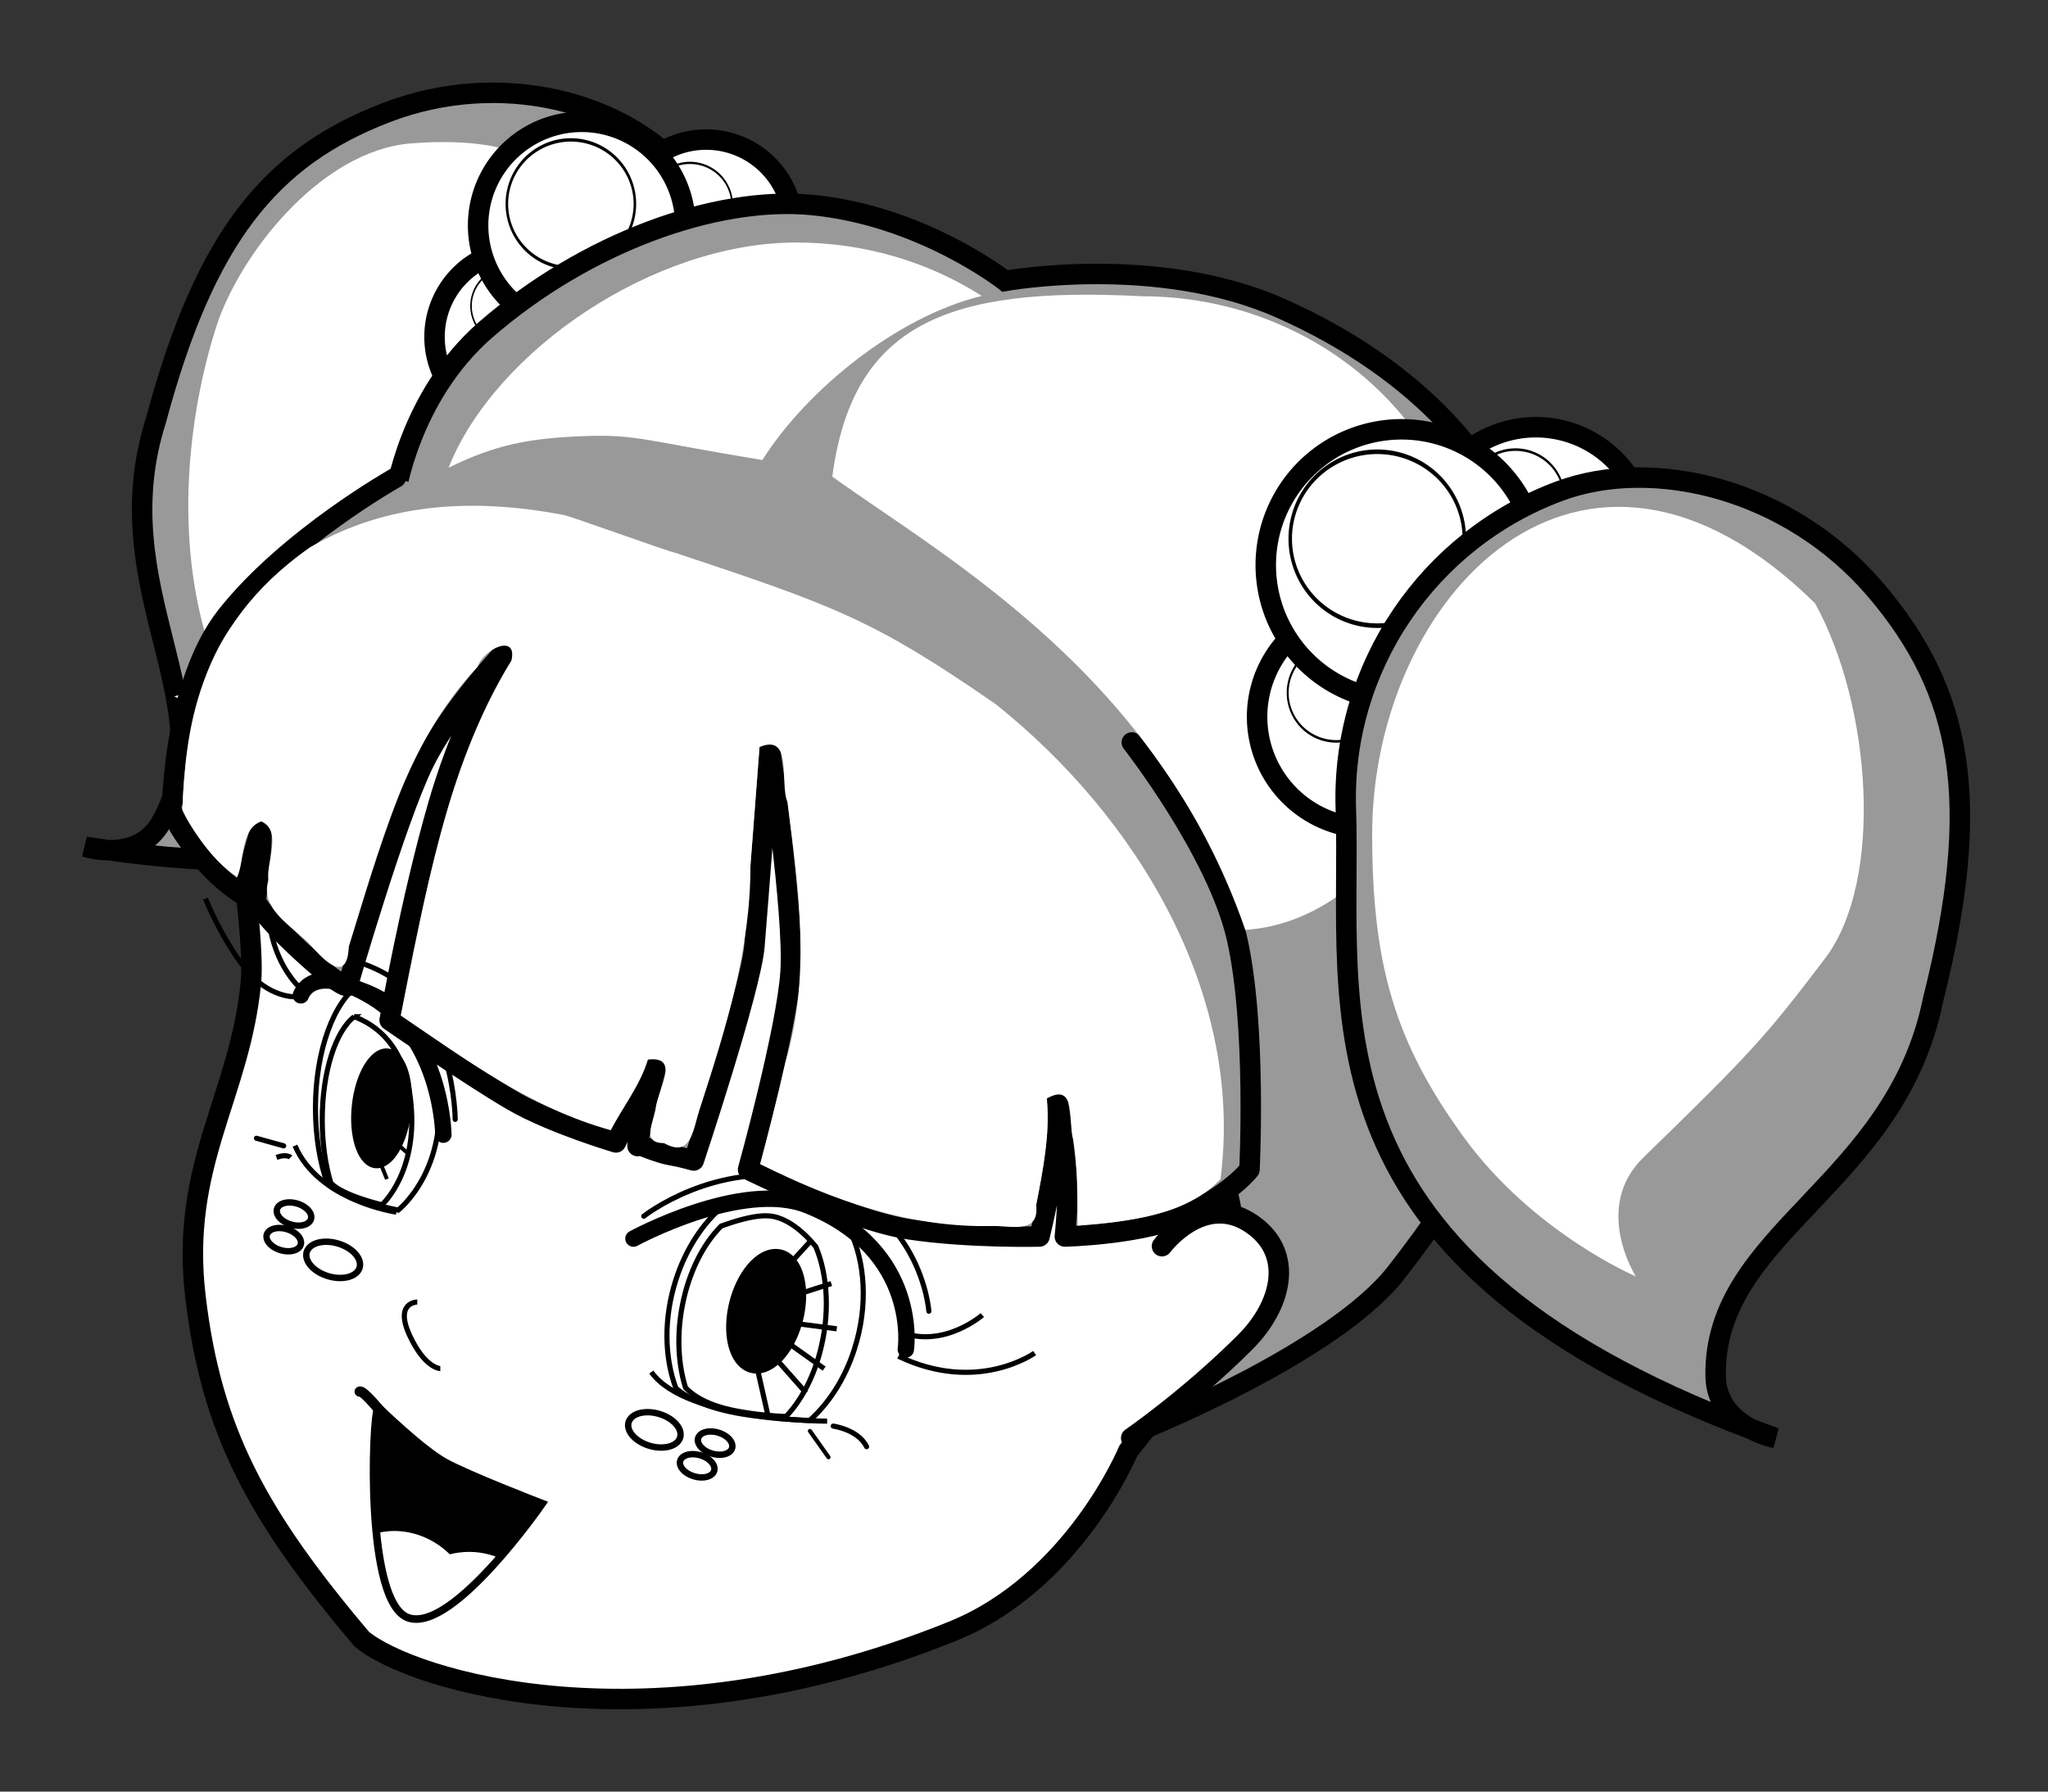
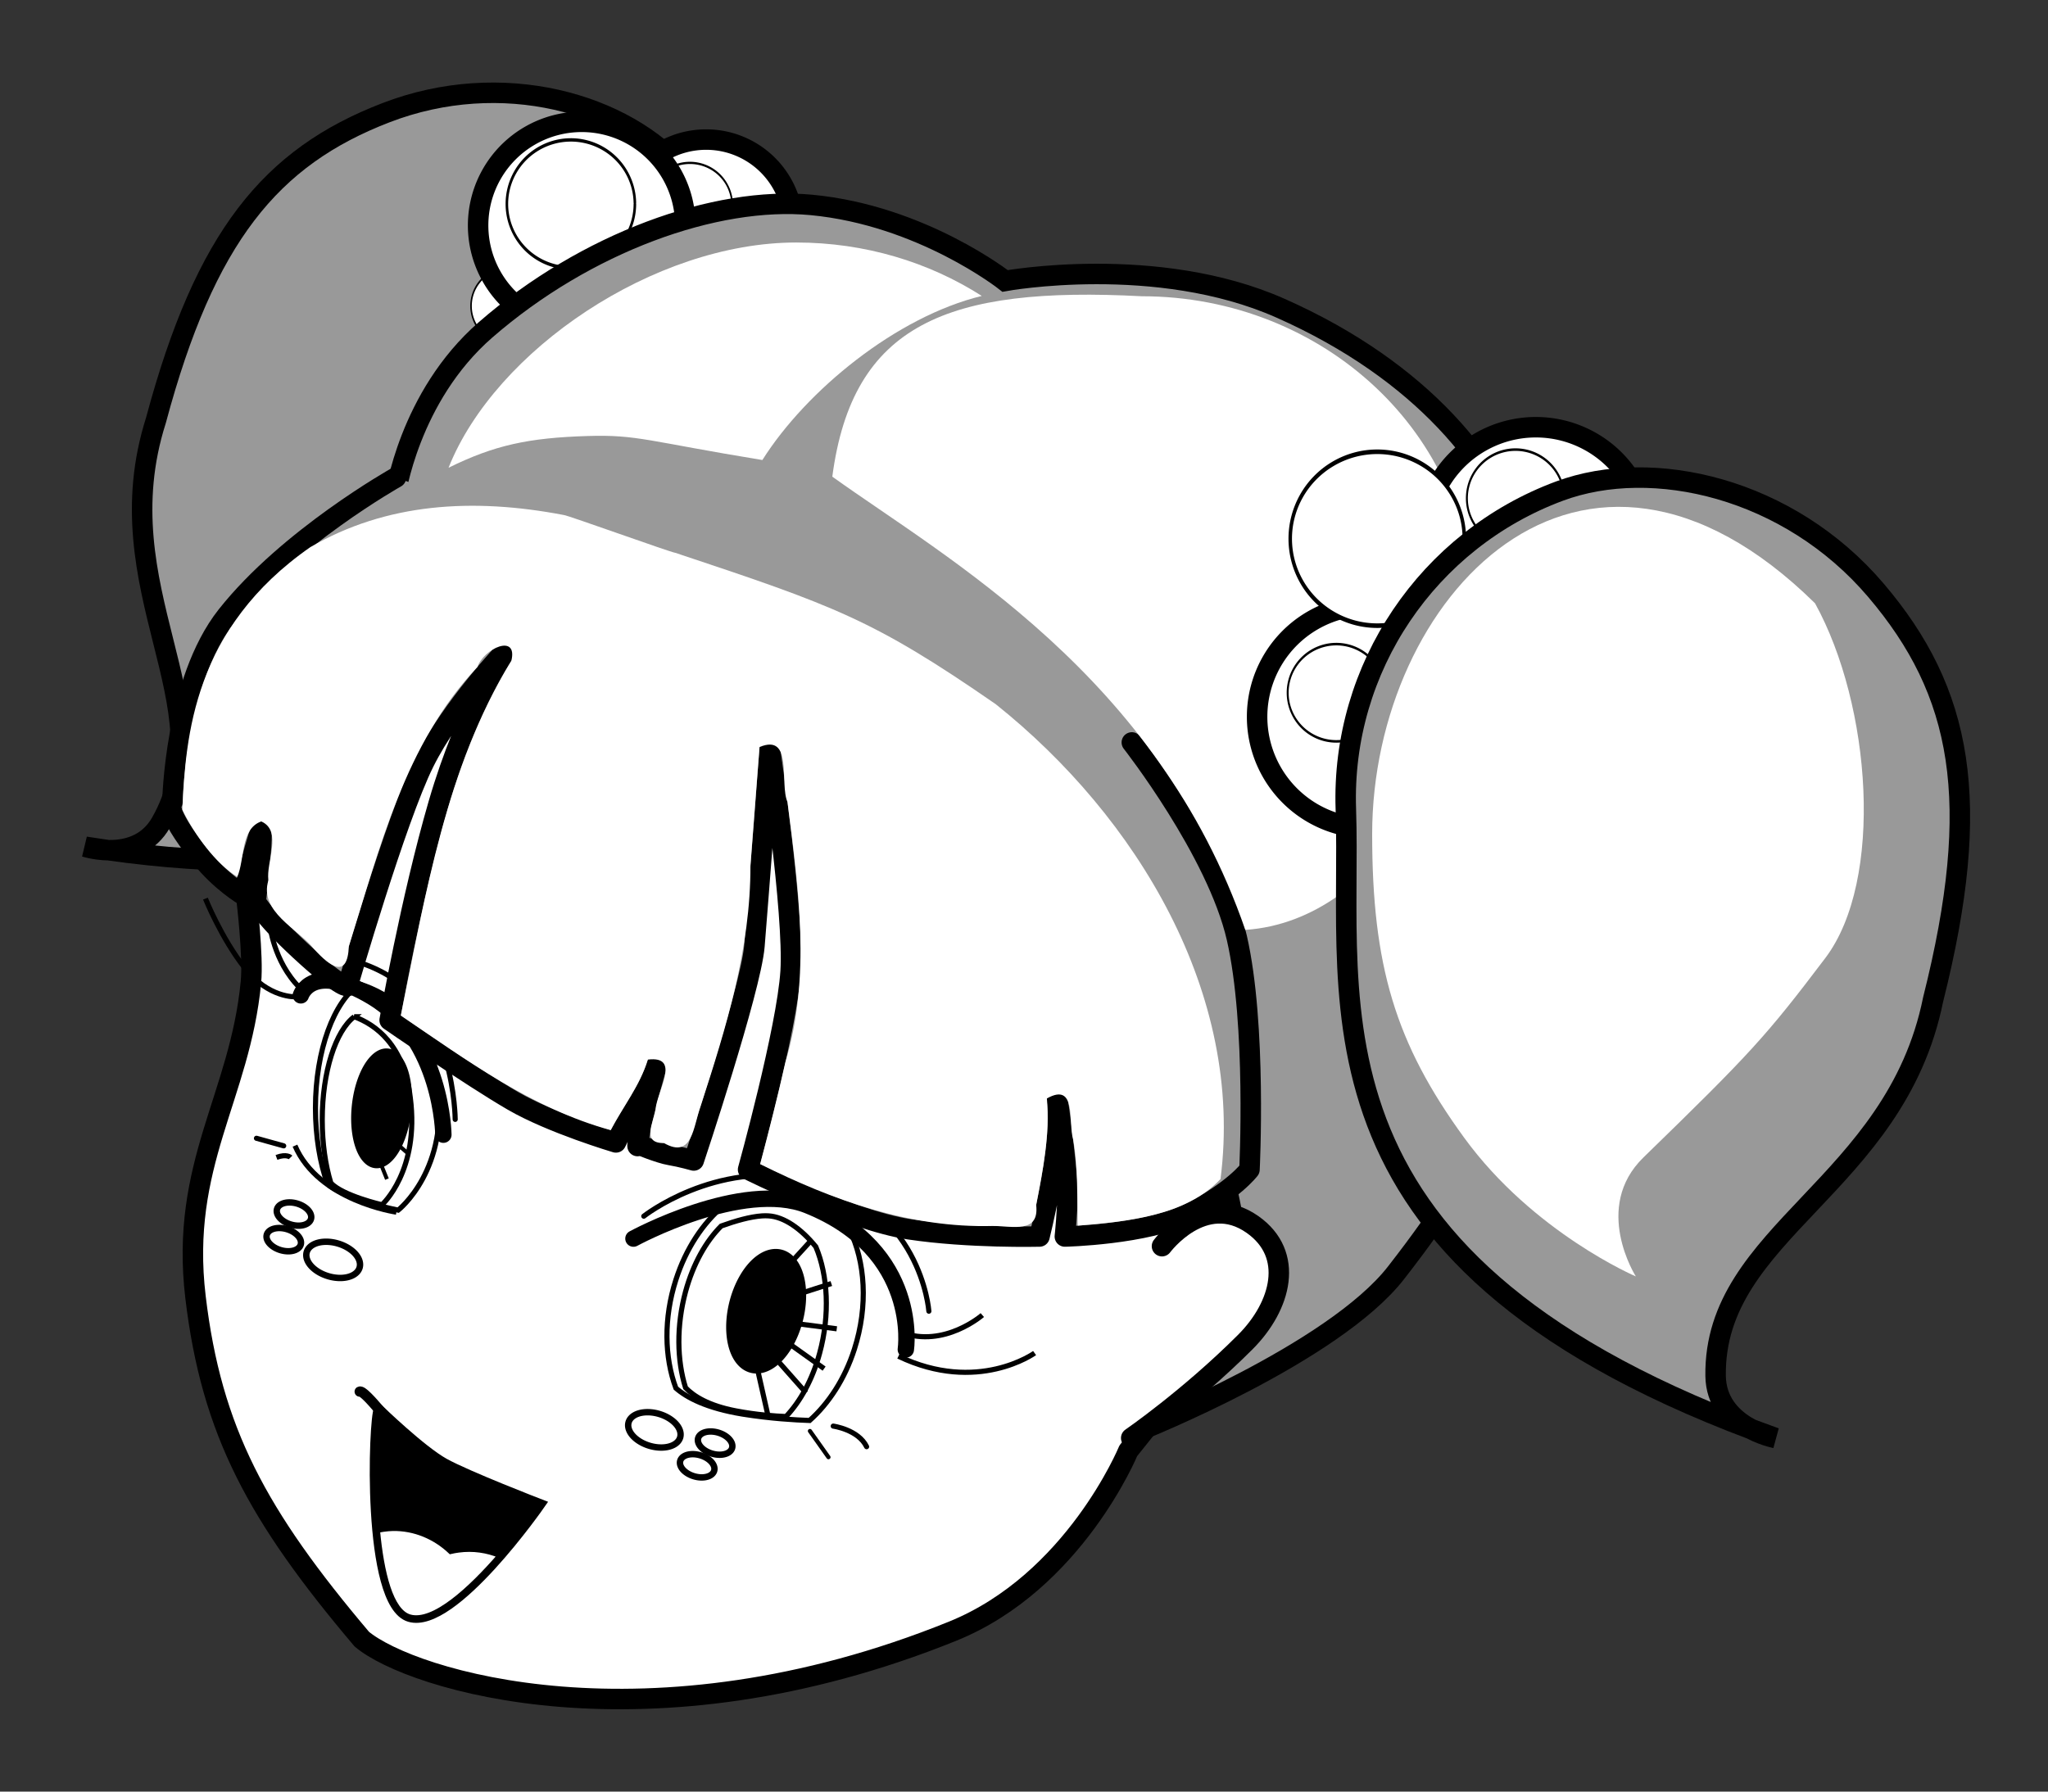
<svg xmlns="http://www.w3.org/2000/svg" xmlns:ns1="http://sodipodi.sourceforge.net/DTD/sodipodi-0.dtd" xmlns:ns2="http://www.inkscape.org/namespaces/inkscape" id="svg2" ns1:docname="Anime_girl BW.svg" ns2:export-filename="E:\Images\Vector\Anime girl outline.png" viewBox="0 0 400 350" ns1:version="0.32" ns2:export-xdpi="90" version="1.0" ns2:output_extension="org.inkscape.output.svg.inkscape" ns2:export-ydpi="90" ns2:version="0.45.1" ns1:docbase="E:\Images\Vector">
  <rect x="0" y="0" width="400" height="350" fill="#333333" stroke="none" />
  <ns1:namedview id="base" bordercolor="#666666" ns2:pageshadow="2" guidetolerance="10" pagecolor="#ffffff" gridtolerance="10000" ns2:window-height="951" width="400px" ns2:zoom="2" objecttolerance="10" height="350px" borderopacity="1.0" ns2:current-layer="layer21" ns2:cx="240.82397" ns2:cy="174.81948" ns2:window-y="39" ns2:window-x="0" ns2:window-width="1280" showgrid="false" ns2:pageopacity="0.0" ns2:document-units="px" />
  <g id="layer21" ns2:label="hair_fpigt_light" ns2:groupmode="layer">
    <g id="g2304">
      <path id="path12553" ns1:nodetypes="cssscss" style="fill-rule:evenodd;stroke:#000000;stroke-width:4;fill:#999999" d="m133.58 33.643c-11.53-13.542-35.586-20.341-58.21-11.62-22.508 8.677-35.298 24.224-44.911 60.086-10.509 33.001 13.974 55.851 0.979 78.601-4.577 8.02-14.789 4.71-14.789 4.71 91.261 14.4 103.98-31.82 122.45-62.79 13.13-22.005 10.78-49.837-5.52-68.987z" />
-       <path id="path13490" ns1:nodetypes="csscsss" style="fill-rule:evenodd;fill:#ffffff" d="m80.402 28.002c-17.985 1.369-33.792 22.103-38.179 35.87-4.983 15.639-8.258 38.828-2.049 60.278 2.982 10.29-6.152 11.88-6.152 11.88s11.125 6.2 28.122-0.64c16.998-6.85 33.913-20.98 39.726-37.679 13.44-38.596 25.1-73.254-21.468-69.709z" />
      <path id="path12545" ns1:rx="26.516504" ns1:ry="26.516504" style="stroke-linejoin:round;fill-rule:evenodd;stroke:#000000;stroke-linecap:round;stroke-width:6.219;fill:#ffffff" ns1:type="arc" d="m489.32 257.57a26.517 26.517 0 1 1 -53.04 0 26.517 26.517 0 1 1 53.04 0z" transform="matrix(.643 0 0 .643 -159.66 -121.3)" ns1:cy="257.57416" ns1:cx="462.80139" />
-       <path id="path12547" ns1:rx="26.516504" ns1:ry="26.516504" style="stroke-linejoin:round;fill-rule:evenodd;stroke:#000000;stroke-linecap:round;stroke-width:6.219;fill:#ffffff" ns1:type="arc" d="m489.32 257.57a26.517 26.517 0 1 1 -53.04 0 26.517 26.517 0 1 1 53.04 0z" transform="matrix(.643 0 0 .643 -195.66 -99.802)" ns1:cy="257.57416" ns1:cx="462.80139" />
      <path id="path13501" ns1:rx="50" ns1:ry="38" style="stroke-linejoin:round;fill-rule:evenodd;stroke:#000000;stroke-linecap:round;stroke-width:2;fill:#ffffff" ns1:type="arc" d="m198 186.36a50 38 0 1 1 -0.01 -0.88" ns1:open="true" transform="matrix(.15 0 0 .197 77.3 23.08)" ns1:cy="186.36218" ns1:cx="148" ns1:end="6.2600116" ns1:start="0" />
      <path id="path13503" ns1:rx="50" ns1:ry="38" style="stroke-linejoin:round;fill-rule:evenodd;stroke:#000000;stroke-linecap:round;stroke-width:2;fill:#ffffff" ns1:type="arc" d="m198 186.36a50 38 0 1 1 -0.01 -0.88" ns1:open="true" transform="matrix(.165 0 0 .217 110.33 -.348)" ns1:cy="186.36218" ns1:cx="148" ns1:end="6.2600116" ns1:start="0" />
      <path id="path12543" ns1:rx="26.516504" ns1:ry="26.516504" style="stroke-linejoin:round;fill-rule:evenodd;stroke:#000000;stroke-linecap:round;stroke-width:5.24;fill:#ffffff" ns1:type="arc" d="m489.32 257.57a26.517 26.517 0 1 1 -53.04 0 26.517 26.517 0 1 1 53.04 0z" transform="matrix(.763 0 0 .763 -239.5 -152.49)" ns1:cy="257.57416" ns1:cx="462.80139" />
      <path id="path13499" ns1:rx="50" ns1:ry="38" style="stroke-linejoin:round;fill-rule:evenodd;stroke:#000000;stroke-linecap:round;stroke-width:2;fill:#ffffff" ns1:type="arc" d="m198 186.36a50 38 0 1 1 -0.01 -0.88" ns1:open="true" transform="matrix(.25 0 0 .329 74.5 -21.441)" ns1:cy="186.36218" ns1:cx="148" ns1:end="6.2600116" ns1:start="0" />
      <path id="path1933" ns1:nodetypes="csscscsscsc" style="stroke-linejoin:round;fill-rule:evenodd;stroke:#000000;stroke-width:4;fill:#ffffff" d="m48.159 175.66s1.341 11.07 0.853 16.19c-2.139 22.42-13.92 35.57-10.826 61.55 3.12 26.21 12.064 42.69 32.48 66.82 9.589 8.04 55.954 22.48 115.38-1.55 23.78-9.61 34.33-35.26 34.33-35.26 16.53-20.55 24.62-32.21 28.15-39.29 18.9-37.82 23.79-68.48 16.87-110.83-23.03-61.584-74.11-64.599-74.11-64.599s-74.88-21.959-117.59 37.319c-25.739 35.71-25.541 69.65-25.541 69.65z" />
      <path id="path14360" ns1:rx="5.25" ns1:ry="3.25" style="stroke-linejoin:round;fill-rule:evenodd;stroke:#000000;stroke-linecap:round;stroke-width:1.25;fill:#ffffff" ns1:type="arc" d="m321 424.11a5.25 3.25 0 1 1 0 -0.07" ns1:open="true" transform="matrix(.959 .283 -.283 .959 -54.983 -216.71)" ns1:cy="424.11218" ns1:cx="315.75" ns1:end="6.2600116" ns1:start="0" />
      <path id="path14362" ns1:rx="5.25" ns1:ry="3.25" style="stroke-linejoin:round;fill-rule:evenodd;stroke:#000000;stroke-linecap:round;stroke-width:1.899;fill:#ffffff" ns1:type="arc" d="m321 424.11a5.25 3.25 0 1 1 0 -0.07" ns1:open="true" transform="matrix(.631 .186 -.186 .631 15.812 -39.967)" ns1:cy="424.11218" ns1:cx="315.75" ns1:end="6.2600116" ns1:start="0" />
      <path id="path14364" ns1:rx="5.25" ns1:ry="3.25" style="stroke-linejoin:round;fill-rule:evenodd;stroke:#000000;stroke-linecap:round;stroke-width:1.899;fill:#ffffff" ns1:type="arc" d="m321 424.11a5.25 3.25 0 1 1 0 -0.07" ns1:open="true" transform="matrix(.631 .186 -.186 .631 19.312 -44.398)" ns1:cy="424.11218" ns1:cx="315.75" ns1:end="6.2600116" ns1:start="0" />
      <path id="path14366" ns1:rx="5.25" ns1:ry="3.25" style="stroke-linejoin:round;fill-rule:evenodd;stroke:#000000;stroke-linecap:round;stroke-width:1.899;fill:#ffffff" ns1:type="arc" d="m321 424.11a5.25 3.25 0 1 1 0 -0.07" ns1:open="true" transform="matrix(.631 .186 -.186 .631 -62.938 -89.148)" ns1:cy="424.11218" ns1:cx="315.75" ns1:end="6.2600116" ns1:start="0" />
      <path id="path14368" ns1:rx="5.25" ns1:ry="3.25" style="stroke-linejoin:round;fill-rule:evenodd;stroke:#000000;stroke-linecap:round;stroke-width:1.22;fill:#ffffff" ns1:type="arc" d="m321 424.11a5.25 3.25 0 1 1 0 -0.07" ns1:open="true" transform="matrix(.983 .29 -.29 .983 -122.33 -262.31)" ns1:cy="424.11218" ns1:cx="315.75" ns1:end="6.2600116" ns1:start="0" />
      <path id="path14370" ns1:rx="5.25" ns1:ry="3.25" style="stroke-linejoin:round;fill-rule:evenodd;stroke:#000000;stroke-linecap:round;stroke-width:1.899;fill:#ffffff" ns1:type="arc" d="m321 424.11a5.25 3.25 0 1 1 0 -0.07" ns1:open="true" transform="matrix(.631 .186 -.186 .631 -64.938 -84.147)" ns1:cy="424.11218" ns1:cx="315.75" ns1:end="6.2600116" ns1:start="0" />
-       <path id="path14357" style="stroke:#000000;stroke-width:1px;fill:none" d="m86 267.36s-3 0-6-6.5 1.5-6.5 1.5-6.5" />
      <path id="path13258" ns1:nodetypes="cscsc" style="fill-rule:evenodd;stroke:#000000;stroke-width:2;fill:#000000" d="m74 275.36s8.25 8 12.75 10.5 18.75 8 18.75 8-17 24.5-25.5 22-7-39-6-40.5z" />
      <path id="path13260" ns1:nodetypes="cc" style="stroke-linejoin:round;stroke:#000000;stroke-linecap:round;stroke-width:2;fill:none" d="m74 275.36c4.027 5.11-2.778-3.98-3.75-3.5" />
      <path id="path13264" style="fill-rule:evenodd;stroke:#000000;stroke-width:1px;fill:#ffffff" d="m76.719 298.59c-0.61 0.01-1.226 0.08-1.844 0.16-0.395 0.05-0.772 0.14-1.156 0.22 0.776 8.28 2.581 15.82 6.281 16.91 4.721 1.38 12.06-5.56 17.656-12-2.498-1.04-5.257-1.45-8.094-1.07-0.524 0.07-1.058 0.16-1.562 0.28-3.021-2.86-7.013-4.57-11.281-4.5z" />
-       <path id="path10857" ns1:nodetypes="cscsccsc" style="fill-rule:evenodd;fill:#ffffff" d="m127.41 267.92s-3.06-5.69-3.94-12.69c-0.87-7 0.88-13.56 0.88-13.56s19.68-7.88 28.87-7.44 20.56 11.38 24.06 24.94c-0.87 8.75-16.18 18.37-16.18 18.37s-7.81 0.05-17.07-1.31c-14.87-2.19-16.62-7.88-16.62-8.31z" />
+       <path id="path10857" ns1:nodetypes="cscsccsc" style="fill-rule:evenodd;fill:#ffffff" d="m127.41 267.92s-3.06-5.69-3.94-12.69c-0.87-7 0.88-13.56 0.88-13.56s19.68-7.88 28.87-7.44 20.56 11.38 24.06 24.94c-0.87 8.75-16.18 18.37-16.18 18.37c-14.87-2.19-16.62-7.88-16.62-8.31z" />
      <path id="path11744" ns1:nodetypes="cscsccsc" style="fill-rule:evenodd;fill:#ffffff" d="m59.167 226.36s-2.187-3.5-2.625-17.5c-0.302-9.66 1.75-14 1.75-14s3.062-3.94 5.687-3.5 18.811 1.75 21.436 20.12c2.624 17.06-7.875 24.94-7.875 24.94s-11.374-2.19-14.436-5.25-3.937-4.38-3.937-4.81z" />
      <path id="path11751" style="fill-rule:evenodd;stroke:#000000;stroke-width:1px;fill:#ffffff" d="m151.89 233.35c-3.04 0.18-6.87 1.1-10.62 2.24-3.96 3.33-7.3 8.32-9.26 14.43-2.42 7.51-2.24 15.16 0 21.16 2.09 1.83 5.95 3.92 13.06 5.08 5.5 0.88 10.21 1.14 13.06 1.24 3.72-3.32 6.87-8.1 8.74-13.92 2.73-8.49 2.13-17.17-0.99-23.43-3.91-4.04-8.31-6.59-12.28-6.8-0.53-0.02-1.11-0.03-1.71 0z" />
      <path id="path11833" style="fill-rule:evenodd;stroke:#000000;stroke-width:1px;fill:#ffffff" d="m70.267 192.24c-5.024 3.32-8.654 12.91-8.654 24.23 0 5.53 0.86 10.65 2.338 14.83 3.228 2.99 13.816 5.11 13.816 5.11s10.202-7.94 7.651-25.14c-1.732-12.58-9.519-17.21-15.151-19.03z" />
      <path id="path14372" style="fill-rule:evenodd;stroke:#000000;stroke-width:1px;fill:#ffffff" d="m69.19 198.62c-3.631 2.76-6.253 10.74-6.253 20.15 0 4.61 0.621 8.86 1.689 12.34 2.333 2.49 9.983 4.25 9.983 4.25s7.371-6.61 5.529-20.91c-1.252-10.47-6.879-14.31-10.948-15.83z" />
      <path id="path14374" style="fill-rule:evenodd;stroke:#000000;stroke-width:1px;fill:#ffffff" d="m148.84 237.53c-2.29 0.15-5.17 0.97-7.98 1.98-2.97 2.96-5.48 7.39-6.96 12.81-1.81 6.68-1.68 13.47 0 18.79 1.57 1.63 4.47 3.49 9.81 4.51 4.13 0.79 7.67 1.02 9.81 1.11 2.79-2.95 5.16-7.19 6.56-12.36 2.06-7.54 1.61-15.25-0.74-20.81-2.93-3.59-6.23-5.85-9.22-6.03-0.4-0.03-0.83-0.03-1.28 0z" />
      <path id="path14381" style="fill-rule:evenodd;stroke:#000000;stroke-width:1px;fill:#000000" d="m149.29 262.9l8.13 9.19" />
      <path id="path14386" style="fill-rule:evenodd;stroke:#000000;stroke-width:1px;fill:#000000" d="m151.06 260.3l9.9 7.07" />
      <path id="path14388" ns1:nodetypes="cc" style="fill-rule:evenodd;stroke:#000000;stroke-width:1px;fill:#000000" d="m152.47 258.18l10.96 1.41" />
      <path id="path14390" style="fill-rule:evenodd;stroke:#000000;stroke-width:1px;fill:#000000" d="m152.47 253.93l9.9-3.18" />
      <path id="path14392" ns1:nodetypes="cc" style="fill-rule:evenodd;stroke:#000000;stroke-width:1px;fill:#000000" d="m151.06 250.4l7.42-8.13" />
      <path id="path14394" style="fill-rule:evenodd;stroke:#000000;stroke-width:1px;fill:#000000" d="m147.52 265.6l2.48 10.96" />
      <path id="path14403" style="stroke:#000000;stroke-width:.763px;fill:none" d="m75.03 218.1h5.082-5.082zm-0.543 2.72l5.365 4.65-5.365-4.65zm-1.324 3.54l2.411 5.99-2.411-5.99z" />
      <path id="path14376" ns1:rx="5.6568542" ns1:ry="10.960155" style="stroke-linejoin:round;fill-rule:evenodd;stroke:#000000;stroke-linecap:round;stroke-width:2;fill:#000000" ns1:type="arc" d="m342.24 401.47a5.657 10.96 0 1 1 0 -0.25" ns1:open="true" transform="matrix(1.093 .217 -.234 1.01 -124.33 -222.24)" ns1:cy="401.4704" ns1:cx="336.58282" ns1:end="6.2600116" ns1:start="0" />
      <path id="path14378" ns1:rx="5.6568542" ns1:ry="10.960155" style="stroke-linejoin:round;fill-rule:evenodd;stroke:#000000;stroke-linecap:round;stroke-width:2;fill:#000000" ns1:type="arc" d="m342.24 401.47a5.657 10.96 0 1 1 0 -0.25" ns1:open="true" transform="matrix(.875 .056 -.095 .978 -181.86 -194.84)" ns1:cy="401.4704" ns1:cx="336.58282" ns1:end="6.2600116" ns1:start="0" />
      <path id="path6378" style="stroke:#000000;stroke-width:1px;fill:none" d="m57.755 194.73s-5.259 0.31-9.899-5.57-7.733-13.61-7.733-13.61" />
      <path id="path6380" style="stroke:#000000;stroke-linecap:round;stroke-width:1px;fill:none" d="m59.611 193.95c-5.878-4.95-6.806-12.69-6.806-12.69" />
      <path id="path7269" ns1:nodetypes="cc" style="stroke:#000000;stroke-width:1px;fill:none" d="m57.611 223.81c4.64 10.82 19.797 12.99 19.797 12.99" />
-       <path id="path7271" ns1:nodetypes="cc" style="stroke:#000000;stroke-width:1px;fill:none" d="m127.21 268.04c6.81 9.59 34.34 9.59 34.34 9.59" />
      <path id="path7273" style="stroke:#000000;stroke-width:1px;fill:none" d="m175.47 264.95c15.46 7.42 26.6-0.62 26.6-0.62" />
      <path id="path7275" ns1:nodetypes="cc" style="stroke:#000000;stroke-width:1px;fill:none" d="m176.09 260.31c8.35 3.09 15.77-3.4 15.77-3.4" />
      <path id="path3715" ns1:nodetypes="csc" style="stroke:#000000;stroke-linecap:round;stroke-width:3.2;fill:none" d="m123.72 241.97s21.28-11.6 34.02-6.49c22.08 8.85 19.18 28.15 19.18 28.15" />
      <path id="path4602" ns1:nodetypes="csc" style="stroke:#000000;stroke-linecap:round;stroke-width:3.2;fill:none" d="m58.756 194.45s2.148-6.75 13.92 0.31c13.726 8.24 13.92 26.91 13.92 26.91" />
      <path id="path4604" ns1:nodetypes="csc" style="stroke:#000000;stroke-linecap:round;fill:none" d="m60.137 187.75s5.86-2.42 14.539 2.17c14.15 7.48 14.229 28.76 14.229 28.76" />
      <path id="path5491" ns1:nodetypes="csc" style="stroke:#000000;stroke-linecap:round;fill:none" d="m125.74 237.59s13.81-10.93 31.55-7.26c22.62 4.7 24.13 25.82 24.13 25.82" />
      <path id="path14412" style="stroke:#000000;stroke-linecap:round;fill:none" d="m162.74 278.6s4.89 0.67 6.52 4.02" />
      <path id="path14414" style="stroke:#000000;stroke-linecap:round;stroke-width:.814;fill:none" d="m158.19 279.56l3.62 5.11" />
      <path id="path14416" style="stroke:#000000;stroke-linecap:round;stroke-width:1px;fill:none" d="m55.411 223.85l-5.322-1.48" />
      <path id="path14420" style="stroke:#000000;stroke-width:1px;fill:none" d="m56.75 226.11s-0.75-0.75-2.75 0" />
      <path id="path11843" ns1:nodetypes="csscsssscscccc" style="fill-rule:evenodd;stroke:#000000;stroke-width:4;fill:#999999" d="m77.165 96.957s2.643-19.447 17.678-32.527c19.577-17.034 44.897-26.163 63.637-24.395 21.58 2.035 37.83 14.849 37.83 14.849s29.59-5.399 53.74 5.304c27.93 12.374 42.39 30.961 47.38 46.672 9.54 30.05 7.57 50.54 2.12 78.13-5.66 28.64-7.07 38.19-26.87 63.64-12.29 15.81-50 30.82-50 30.82s19.59-16.12 19.59-27.28c0-16.97-9.19-43.14-9.19-43.14l-49.85-70-106.77-34.65 0.705-7.423z" />
      <path id="path13249" ns1:nodetypes="cssc" ns2:transform-center-y="3.8890873" style="stroke-linejoin:round;fill-rule:evenodd;stroke:#000000;stroke-linecap:round;stroke-width:4;fill:#ffffff" d="m226.95 243.45s8.13-10.96 17.68-4.24c8.27 5.82 5.65 15.91-1.42 22.98-10.96 10.96-22.27 18.74-22.27 18.74" />
      <path id="path11838" ns1:nodetypes="cscscscscscscsccscscscscscsscscsc" style="stroke-linejoin:round;fill-rule:evenodd;stroke:#000000;stroke-linecap:round;stroke-width:4;fill:#999999" d="m77.342 93.28s-21.037 11.81-33.057 27.01c-10.204 12.91-10.607 36.42-10.607 36.42s-2.121 1.06 5.48 10.6c3.97 4.99 8.485 7.61 8.485 7.61s0.707-4.6 2.829-11.49c1.614-5.25-0.531 12.72-0.531 12.72s1.913 3.44 10.077 10.79c7.071 6.36 7.874 5.69 7.874 5.69s9.416-32.62 14.93-43.7c5.425-10.9 16.117-22.03 16.117-22.03s-7.632 10.72-13.289 30.16c-5.413 18.61-9.546 42.25-9.546 42.25s15.632 10.84 24.046 15.73c7.6 4.42 20.15 8.14 20.15 8.14 2.77-5.75 6.2-9.5 8.13-15.56 0 0-2.83 9.55-3.54 14.14-0.51 3.32-0.35 1.77-0.35 1.77s4.24 1.77 6.37 2.12c2.12 0.35 4.59 1.06 4.59 1.06s11.14-33.41 11.85-41.89c0.7-8.49 3-38.72 3-38.72s4.77 32.35 4.07 43.66c-0.71 11.32-8.31 38.72-8.31 38.72s19.8 9.9 31.46 11.67c11.67 1.76 25.46 1.41 25.46 1.41s4.24-16.97 3.54-25.1c-0.71-8.13 1.94 12.37 1.94 16.26s-0.53 8.84-0.53 8.84 15.91-0.35 24.39-4.6c8.49-4.24 11.67-8.48 11.67-8.48s1.42-28.29-2.47-45.26-20.51-38.18-20.51-38.18" />
      <path id="path13476" ns1:nodetypes="cccccccccccccccccccccccccccccc" style="fill-rule:evenodd;fill:#ffffff" d="m110.11 100.61c-17.848-3.418-34.681-2.326-49.503 6.28-22.752 15.83-24.378 36.85-24.982 51.33 2.482 5 6.42 10.36 10.719 13.09 1.509-3.48 0.572-9.36 4.687-10.84 4.229 1.9 0.871 8.02 1.396 11.49-1.891 6.17 5.771 9.46 8.948 13.48 3.142 3.46 6.479 5.85 6.762-0.57 6.033-19.18 10.929-39.55 25.118-54.59 1.229-3.6 7.925-6.6 6.62-1.19-12.769 20.86-16.722 45.53-21.594 69.29 12.882 8.77 25.749 18.24 40.999 22.4 2.43-4.65 5.71-8.71 7.25-13.78 6.6-0.81 1.75 6.22 1.51 9.72-0.42 2.6-2.82 6.64 1.65 6.59 5.6 3.19 5.71-3.31 7.18-7.32 4.97-15.26 9.75-30.69 9.7-46.94 0.58-7.71 1.18-15.41 1.77-23.11 6.66-2.77 3.86 7.17 5.47 10.75 2.16 16.83 4.6 34.16-0.4 50.75-1.5 6.69-3.19 13.33-4.94 19.97 14.15 7.09 29.38 12.53 45.4 12.09 3.86-0.01 9.15 1.58 8.51-4.09 1.33-6.88 2.71-13.78 2.09-20.82 5.89-3.31 4.13 4.8 5.12 7.97 1.01 5.46 0.75 11.9 0.91 16.88 9.62-0.78 21.16-1.92 27.88-9.1 4.66-36.22-16.37-70.81-43.91-92.78-23.94-16.57-31.46-19.2-62.56-29.56-0.67 0-21.14-7.39-21.8-7.39z" />
      <path id="path13460" ns1:nodetypes="ccsccc" style="fill-rule:evenodd;fill:#ffffff" d="m155.5 47.375c-27.69 0-58.755 21.005-67.893 44.002 8.954-4.416 15.623-5.845 27.143-6.199 9.8-0.301 11.68 1.01 34.15 4.69 8.57-13.581 26.17-27.993 42.85-32.056-10.33-6.599-22.82-10.437-36.25-10.437z" />
      <path id="path13468" ns1:nodetypes="cccsc" style="fill-rule:evenodd;fill:#ffffff" d="m223 57.875c-37.9-2-56.5 5.382-60.44 35.243 22.33 16.012 63.48 38.782 80.66 88.542 26.84-1.81 44.28-35.52 44.28-63.28 0-33.401-28.9-60.505-64.5-60.505z" />
      <path id="path12536" ns1:rx="26.516504" ns1:ry="26.516504" style="stroke-linejoin:round;fill-rule:evenodd;stroke:#000000;stroke-linecap:round;stroke-width:4.877;fill:#ffffff" ns1:type="arc" d="m489.32 257.57a26.517 26.517 0 1 1 -53.04 0 26.517 26.517 0 1 1 53.04 0z" transform="matrix(.82 0 0 .82 -79.521 -106)" ns1:cy="257.57416" ns1:cx="462.80139" />
      <path id="path12538" ns1:rx="26.516504" ns1:ry="26.516504" style="stroke-linejoin:round;fill-rule:evenodd;stroke:#000000;stroke-linecap:round;stroke-width:4.877;fill:#ffffff" ns1:type="arc" d="m489.32 257.57a26.517 26.517 0 1 1 -53.04 0 26.517 26.517 0 1 1 53.04 0z" transform="matrix(.82 0 0 .82 -112.22 -71.178)" ns1:cy="257.57416" ns1:cx="462.80139" />
      <path id="path13507" ns1:rx="50" ns1:ry="38" style="stroke-linejoin:round;fill-rule:evenodd;stroke:#000000;stroke-linecap:round;stroke-width:2;fill:#ffffff" ns1:type="arc" d="m198 186.36a50 38 0 1 1 -0.01 -0.88" ns1:open="true" transform="matrix(.19 0 0 .25 232.88 88.772)" ns1:cy="186.36218" ns1:cx="148" ns1:end="6.2600116" ns1:start="0" />
      <path id="path13510" ns1:rx="50" ns1:ry="38" style="stroke-linejoin:round;fill-rule:evenodd;stroke:#000000;stroke-linecap:round;stroke-width:2;fill:#ffffff" ns1:type="arc" d="m198 186.36a50 38 0 1 1 -0.01 -0.88" ns1:open="true" transform="matrix(.19 0 0 .25 267.88 50.772)" ns1:cy="186.36218" ns1:cx="148" ns1:end="6.2600116" ns1:start="0" />
-       <path id="path12534" ns1:rx="26.516504" ns1:ry="26.516504" style="stroke-linejoin:round;fill-rule:evenodd;stroke:#000000;stroke-linecap:round;stroke-width:4;fill:#ffffff" ns1:type="arc" d="m489.32 257.57a26.517 26.517 0 1 1 -53.04 0 26.517 26.517 0 1 1 53.04 0z" transform="translate(-189.06 -147.18)" ns1:cy="257.57416" ns1:cx="462.80139" />
      <path id="path13505" ns1:rx="50" ns1:ry="38" style="stroke-linejoin:round;fill-rule:evenodd;stroke:#000000;stroke-linecap:round;stroke-width:2;fill:#ffffff" ns1:type="arc" d="m198 186.36a50 38 0 1 1 -0.01 -0.88" ns1:open="true" transform="matrix(.34 0 0 .447 218.68 21.99)" ns1:cy="186.36218" ns1:cx="148" ns1:end="6.2600116" ns1:start="0" />
      <path id="path12540" ns1:nodetypes="cssscss" style="fill-rule:evenodd;stroke:#000000;stroke-width:4;fill:#999999" d="m304.59 95.937c18.18-6.752 44.77-0.632 61.79 19.363 16.93 19.89 20.94 41.19 11.18 79.97-7.39 36.55-42.88 45.33-42.48 73.53 0.14 9.93 11.66 12.12 11.66 12.12-94.86-33.94-82.59-84.1-83.88-122.88-0.93-27.57 16.03-52.56 41.73-62.103z" />
      <path id="path13487" ns1:nodetypes="csscsss" style="fill-rule:evenodd;fill:#ffffff" d="m354.5 117.86c11 19.94 13.5 54.12 2 69.31s-14.5 18.52-35.5 38.93c-10.08 9.8-1.5 23.26-1.5 23.26s-20-8.54-33.5-27.06c-13.5-18.51-18-33.7-18-59.34 0-46.06 40.73-90.172 86.5-45.1z" />
    </g>
  </g>
</svg>